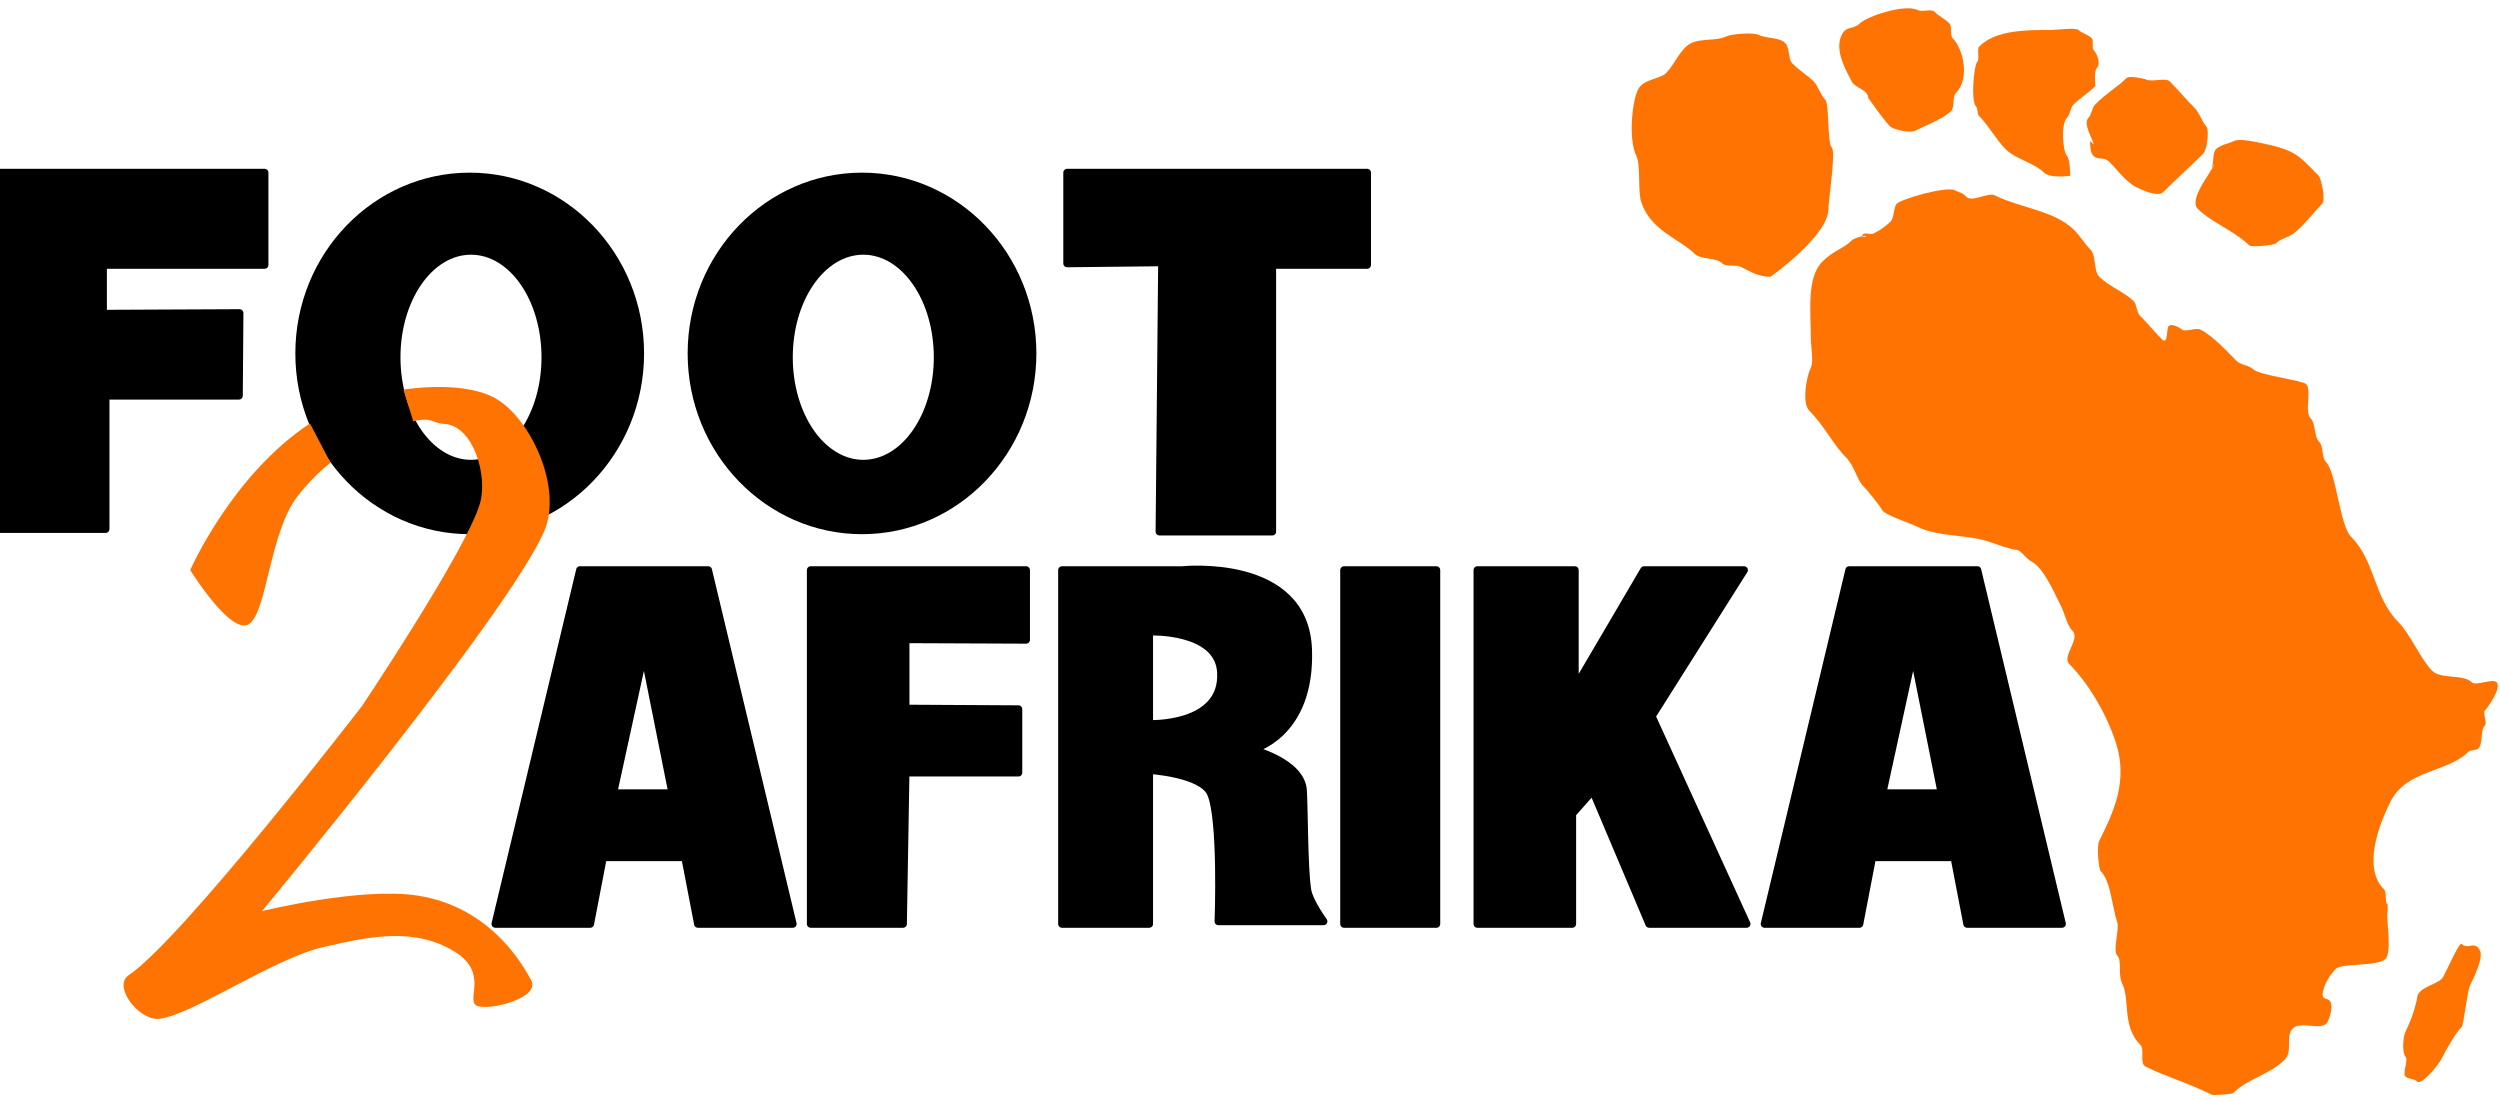
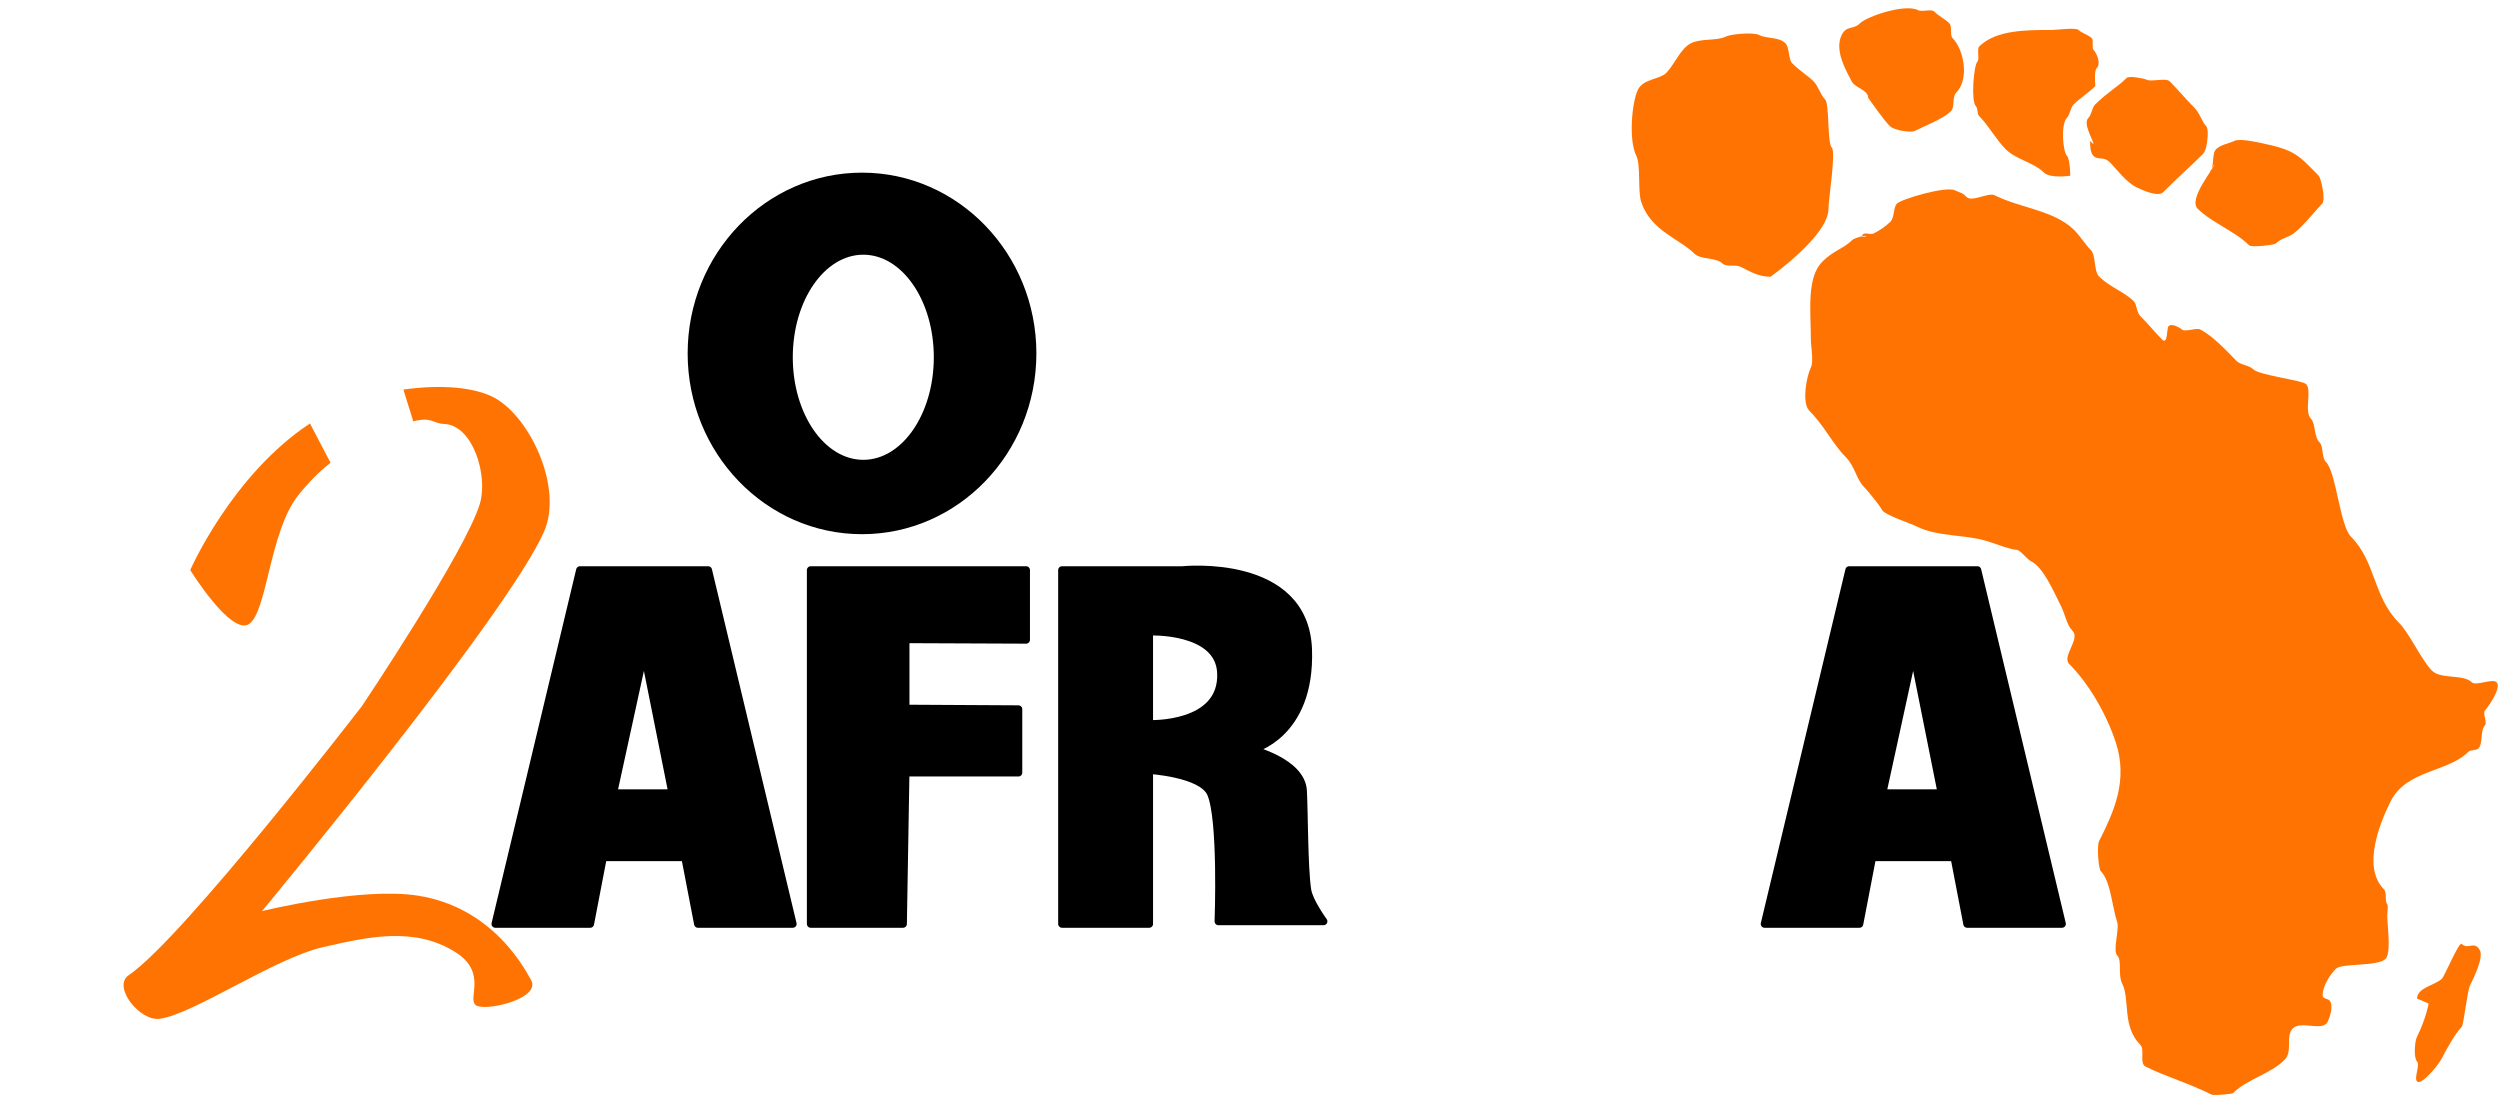
<svg xmlns="http://www.w3.org/2000/svg" xmlns:ns1="http://www.serif.com/" width="325px" height="143px" viewBox="0 0 325 143" version="1.1" xml:space="preserve" style="fill-rule:evenodd;clip-rule:evenodd;stroke-linecap:round;stroke-linejoin:round;stroke-miterlimit:1.5;">
  <g id="foot-filled" ns1:id="foot filled">
    <path d="M230.163,35.979c-1.554,-0 -2.642,-0.676 -3.875,-1.292c-0.648,-0.324 -1.888,0.05 -2.369,-0.431c-0.825,-0.825 -2.835,-0.466 -3.66,-1.292c-1.912,-1.912 -5.65,-2.954 -6.89,-6.675c-0.491,-1.473 -0.044,-4.824 -0.646,-6.029c-1.037,-2.074 -0.572,-7.038 0.215,-8.612c0.704,-1.408 2.832,-1.325 3.66,-2.153c1.084,-1.084 1.857,-3.19 3.23,-3.876c1.301,-0.651 3.354,-0.277 4.522,-0.861c0.661,-0.331 3.545,-0.596 4.306,-0.216c1.047,0.524 2.606,0.238 3.445,1.077c0.546,0.545 0.394,2.116 0.862,2.584c1.141,1.141 2.002,1.571 2.799,2.368c0.611,0.612 0.906,1.767 1.507,2.369c0.577,0.577 0.258,5.641 0.861,6.244c0.565,0.564 -0.43,6.731 -0.43,7.967c-0,3.514 -7.537,8.828 -7.537,8.828Z" style="fill:#ff7302;" />
    <path d="M242.867,12.724c0,-1.054 -1.712,-1.27 -2.153,-2.153c-0.571,-1.143 -2.322,-3.968 -1.292,-6.029c0.636,-1.272 1.499,-0.637 2.369,-1.507c0.899,-0.899 5.832,-2.575 7.536,-1.723c0.592,0.297 1.721,-0.216 2.153,0.216c0.574,0.574 1.364,0.933 1.938,1.507c0.395,0.395 0.036,1.543 0.43,1.938c1.418,1.417 2.245,5.292 0.431,7.105c-0.502,0.503 -0.143,1.866 -0.646,2.369c-0.993,0.993 -3.31,1.87 -4.737,2.584c-0.451,0.225 -2.633,-0.049 -3.23,-0.646c-0.808,-0.809 -2.799,-3.661 -2.799,-3.661Z" style="fill:#ff7302;" />
    <path d="M269.136,22.844c-0,0 -2.602,0.413 -3.445,-0.43c-1.24,-1.241 -3.642,-1.705 -4.952,-3.015c-1.24,-1.24 -2.223,-3.084 -3.445,-4.306c-0.288,-0.287 -0.144,-1.005 -0.431,-1.292c-0.656,-0.656 -0.287,-5.311 0.215,-5.814c0.29,-0.289 -0.106,-1.616 0.216,-1.938c2.179,-2.179 6.171,-2.153 9.473,-2.153c0.535,0 3.101,-0.344 3.446,0c0.413,0.413 1.249,0.604 1.722,1.077c0.261,0.261 -0.005,1.287 0.215,1.507c0.447,0.446 1.003,1.797 0.431,2.369c-0.415,0.415 -0.137,2.289 -0.215,2.368c-0.8,0.8 -2.037,1.606 -2.799,2.369c-0.431,0.43 -0.431,1.291 -0.862,1.722c-0.829,0.829 -0.534,4.418 0,4.952c0.41,0.41 0.431,2.584 0.431,2.584Z" style="fill:#ff7302;" />
    <path d="M272.15,18.753c0,-0.574 -1.437,-2.653 -0.646,-3.445c0.431,-0.431 0.431,-1.292 0.862,-1.722c1.555,-1.556 2.889,-2.243 4.091,-3.446c0.34,-0.34 2.303,0.076 2.584,0.216c0.65,0.325 2.52,-0.279 3.014,0.215c1.136,1.136 2.019,2.235 3.23,3.445c0.685,0.686 0.975,1.836 1.507,2.369c0.259,0.258 0.215,1.076 0.215,1.076c0,0 -0.018,1.956 -0.646,2.584c-1.252,1.253 -3.642,3.427 -5.167,4.952c-0.684,0.684 -2.965,-0.405 -3.445,-0.646c-1.409,-0.704 -2.584,-2.368 -3.445,-3.229c-0.874,-0.874 -1.514,-0.222 -2.154,-0.862c-0.433,-0.433 -0.43,-1.293 -0.43,-1.937" style="fill:#ff7302;" />
    <path d="M287.223,22.414c0.721,-0.722 0.268,-2.422 0.861,-3.015c0.596,-0.596 1.756,-0.77 2.368,-1.076c0.676,-0.338 2.682,0.105 3.23,0.215c4.84,0.968 5.119,1.674 7.752,4.306c0.266,0.266 0.973,3.118 0.43,3.661c-0.915,0.915 -2.918,3.504 -4.091,4.091c-0.729,0.364 -1.399,0.538 -1.938,1.076c-0.152,0.153 -3.123,0.537 -3.445,0.216c-1.792,-1.793 -4.907,-2.97 -6.675,-4.737c-1.313,-1.314 2.154,-5.256 2.154,-5.814" style="fill:#ff7302;" />
    <path d="M242.085,30.771c-0,-0.789 0.971,-0.163 1.507,-0.431c0.837,-0.418 1.661,-1.015 2.153,-1.507c0.563,-0.563 0.368,-1.875 0.861,-2.368c0.597,-0.597 6.388,-2.297 7.536,-1.723c0.796,0.398 0.861,0.215 1.508,0.861c0.72,0.721 2.822,-0.634 3.66,-0.215c3.349,1.675 7.776,1.963 10.335,4.522c0.839,0.838 1.394,1.824 2.153,2.584c0.694,0.693 0.391,2.759 1.077,3.445c1.384,1.384 3.291,1.998 4.522,3.229c0.398,0.399 0.322,1.399 0.861,1.938c1.014,1.015 1.925,2.141 2.799,3.015c0.794,0.794 0.571,-1.432 0.861,-1.723c0.446,-0.445 1.595,0.303 1.723,0.431c0.38,0.38 1.869,-0.25 2.368,-0c1.724,0.862 3.591,2.945 4.737,4.091c0.539,0.538 1.615,0.538 2.154,1.076c0.795,0.796 6.385,1.434 6.89,1.938c0.798,0.799 -0.294,3.582 0.646,4.522c0.586,0.587 0.377,2.315 1.076,3.014c0.588,0.588 0.259,1.982 0.862,2.584c1.328,1.328 1.821,8.281 3.229,9.69c3.257,3.256 2.893,7.845 6.245,11.196c1.4,1.401 2.948,4.887 4.306,6.244c1.161,1.161 4.083,0.423 5.168,1.508c0.538,0.538 2.691,-0.539 3.229,-0c0.715,0.715 -1.181,3.334 -1.507,3.66c-0.323,0.323 0.323,1.615 0,1.938c-0.646,0.646 -0.215,2.368 -0.861,3.014c-0.287,0.287 -1.005,0.144 -1.292,0.431c-2.688,2.688 -8.054,2.327 -10.12,6.459c-1.457,2.915 -3.689,8.585 -0.861,11.412c0.422,0.423 0.078,1.586 0.43,1.938c0.153,0.152 0,1.268 0,1.507c0,1.139 0.543,4.841 -0.215,5.599c-1.034,1.034 -5.693,0.525 -6.46,1.292c-0.717,0.717 -1.722,2.189 -1.722,3.445c-0,0.475 0.647,0.431 0.861,0.646c0.647,0.646 0.02,2.328 -0.215,2.799c-0.66,1.319 -3.466,-0.195 -4.522,0.861c-1.006,1.006 0.043,2.972 -1.076,4.091c-1.866,1.865 -4.856,2.487 -6.675,4.306c-0.164,0.164 -2.57,0.33 -2.799,0.216c-3.093,-1.546 -5.929,-2.319 -8.613,-3.661c-0.803,-0.401 -0.062,-2.215 -0.646,-2.799c-2.432,-2.432 -1.336,-5.902 -2.369,-7.967c-0.596,-1.193 -0.003,-3.017 -0.645,-3.66c-0.62,-0.62 0.293,-3.426 -0,-4.306c-0.674,-2.021 -0.843,-5.365 -2.154,-6.675c-0.284,-0.284 -0.518,-3.271 -0.215,-3.876c1.864,-3.728 3.844,-7.848 2.153,-12.919c-1.337,-4.01 -3.708,-7.799 -6.029,-10.12c-0.998,-0.998 1.477,-3.261 0.431,-4.306c-0.75,-0.751 -0.951,-2.117 -1.507,-3.23c-1.001,-2.001 -2.298,-5.025 -3.876,-5.814c-0.606,-0.303 -1.404,-1.507 -1.938,-1.507c-0.645,0 -2.391,-0.653 -3.66,-1.076c-2.793,-0.931 -6.505,-0.561 -9.259,-1.938c-0.864,-0.432 -4.201,-1.512 -4.522,-2.154c-0.287,-0.574 -1.923,-2.569 -2.368,-3.014c-0.973,-0.972 -1.168,-2.675 -2.369,-3.876c-1.687,-1.687 -2.751,-4.043 -4.737,-6.029c-0.967,-0.967 -0.369,-4.428 0.216,-5.598c0.388,-0.776 -0,-2.773 -0,-3.66c-0,-3.631 -0.596,-8.017 1.507,-10.12c1.439,-1.439 2.754,-1.677 3.876,-2.799c0.268,-0.268 2.055,-0.764 1.722,-0.431" style="fill:#ff7302;" />
-     <path d="M314.216,129.817c0,-1.428 2.415,-1.768 3.23,-2.584c0.382,-0.382 2.226,-4.879 2.584,-4.521c0.819,0.819 1.681,-0.513 2.368,0.861c0.476,0.952 -0.845,3.628 -1.292,4.522c-0.357,0.713 -0.828,5.135 -1.076,5.383c-0.8,0.799 -2.011,2.945 -2.584,4.091c-0.415,0.829 -2.651,3.593 -3.23,3.014c-0.359,-0.359 -1.148,-0.287 -1.507,-0.646c-0.431,-0.43 0.43,-2.153 -0,-2.584c-0.438,-0.438 -0.336,-2.557 -0,-3.229c1.157,-2.314 1.507,-4.307 1.507,-4.307Z" style="fill:#ff7302;" />
+     <path d="M314.216,129.817c0,-1.428 2.415,-1.768 3.23,-2.584c0.382,-0.382 2.226,-4.879 2.584,-4.521c0.819,0.819 1.681,-0.513 2.368,0.861c0.476,0.952 -0.845,3.628 -1.292,4.522c-0.357,0.713 -0.828,5.135 -1.076,5.383c-0.8,0.799 -2.011,2.945 -2.584,4.091c-0.415,0.829 -2.651,3.593 -3.23,3.014c-0.431,-0.43 0.43,-2.153 -0,-2.584c-0.438,-0.438 -0.336,-2.557 -0,-3.229c1.157,-2.314 1.507,-4.307 1.507,-4.307Z" style="fill:#ff7302;" />
  </g>
  <g id="Ebene1">
-     <path id="F" d="M-0.271,68.777l0.333,-46.333l34.333,0l0,12l-21,0l0,6.333l17.75,-0.083l-0.083,10.75l-17.333,0l-0,17.333l-14,0Z" style="stroke:#000;stroke-width:1px;" />
-     <path id="O" d="M61.062,22.444c12.51,0 22.667,10.53 22.667,23.5c-0,12.97 -10.157,23.5 -22.667,23.5c-12.51,0 -22.667,-10.53 -22.667,-23.5c0,-12.97 10.157,-23.5 22.667,-23.5Zm0.167,10.667c5.059,-0 9.166,5.974 9.166,13.333c0,7.359 -4.107,13.333 -9.166,13.333c-5.06,0 -9.167,-5.974 -9.167,-13.333c-0,-7.359 4.107,-13.333 9.167,-13.333Z" />
    <path id="O1" ns1:id="O" d="M112.062,22.444c12.51,0 22.667,10.53 22.667,23.5c-0,12.97 -10.157,23.5 -22.667,23.5c-12.51,0 -22.667,-10.53 -22.667,-23.5c0,-12.97 10.157,-23.5 22.667,-23.5Zm0.167,10.667c5.059,-0 9.166,5.974 9.166,13.333c0,7.359 -4.107,13.333 -9.166,13.333c-5.06,0 -9.167,-5.974 -9.167,-13.333c-0,-7.359 4.107,-13.333 9.167,-13.333Z" />
-     <path id="T" d="M138.729,34.244l12.333,-0.133l-0.333,35l14.666,-0l0,-34.667l12.334,0l-0,-12l-39,0l-0,11.8Z" style="stroke:#000;stroke-width:1px;" />
    <path id="A" d="M103.062,120.111l-12.333,-0l-1.667,-8.667l-10.667,0l-1.666,8.667l-12.334,-0l11,-46l16.667,-0l11,46Zm-23.333,-17l7.666,-0l-3.666,-18.334l-4,18.334Z" style="stroke:#000;stroke-width:1px;" />
    <path id="F1" ns1:id="F" d="M105.395,120.111l0,-46l28,-0l0,9.066l-15.666,-0.066l-0,9l14.666,0.083l0,8.25l-14.666,0l-0.334,19.667l-12,-0Z" style="stroke:#000;stroke-width:1px;" />
    <path id="R" d="M149.395,120.111l-11.333,-0l-0,-46l15.667,-0c-0,-0 15.917,-1.676 16.333,10.333c0.389,11.227 -7.333,13 -7.333,13c-0,0 6.441,1.573 6.666,5.333c0.15,2.5 0.12,10.104 0.565,12.937c0.236,1.507 2.102,4.063 2.102,4.063l-13.667,0c0,0 0.5,-13.388 -1,-16.666c-1.185,-2.59 -8,-3 -8,-3l0,20Zm0,-26l0,-12c0,-0 9.05,-0.382 9.334,5.333c0.35,7.057 -9.334,6.667 -9.334,6.667Z" style="stroke:#000;stroke-width:1px;" />
-     <rect id="I" x="174.729" y="74.111" width="12" height="46" style="stroke:#000;stroke-width:1px;" />
-     <path id="K" d="M192.062,74.111l-0,46l12.333,-0l0,-14.334l2.667,-3l7.333,17.334l12.667,-0l-12.333,-27l12,-19l-13,-0l-9,15.333l-0,-15.333l-12.667,-0" style="stroke:#000;stroke-width:1px;" />
    <path id="A1" ns1:id="A" d="M268.062,120.111l-12.333,-0l-1.667,-8.667l-10.667,0l-1.666,8.667l-12.334,-0l11,-46l16.667,-0l11,46Zm-23.333,-17l7.666,-0l-3.666,-18.334l-4,18.334Z" style="stroke:#000;stroke-width:1px;" />
    <path d="M52.437,50.645c4.653,-0.665 9.277,-0.386 11.958,1.132c4.611,2.612 8.805,11.701 6.334,17.334c-4.778,10.889 -36.667,49.333 -36.667,49.333c-0,0 12.915,-3.196 20.333,-2c9.171,1.479 13.389,8.611 14.667,11c1.219,2.279 -5.354,3.946 -7,3.333c-1.647,-0.613 1.58,-4.209 -2.878,-7.011c-5.408,-3.398 -11.551,-1.912 -17.122,-0.655c-6.409,1.446 -16.945,8.778 -21.333,9.333c-2.583,0.327 -6.156,-4.207 -4,-5.667c7.055,-4.777 30.333,-35 30.333,-35c-0,0 13.555,-20.222 15.333,-26.333c1.056,-3.629 -0.89,-10.174 -4.666,-10.333c-1.486,-0.063 -1.57,-0.961 -4,-0.334l-1.292,-4.132Zm-9.469,9.513c-1.458,1.159 -2.89,2.571 -4.239,4.286c-3.675,4.671 -4,15.056 -6.334,16.667c-2.333,1.611 -7.666,-7 -7.666,-7c-0,-0 5.406,-12.364 15.569,-19.059l2.67,5.106Z" style="fill:#ff7302;" />
  </g>
</svg>